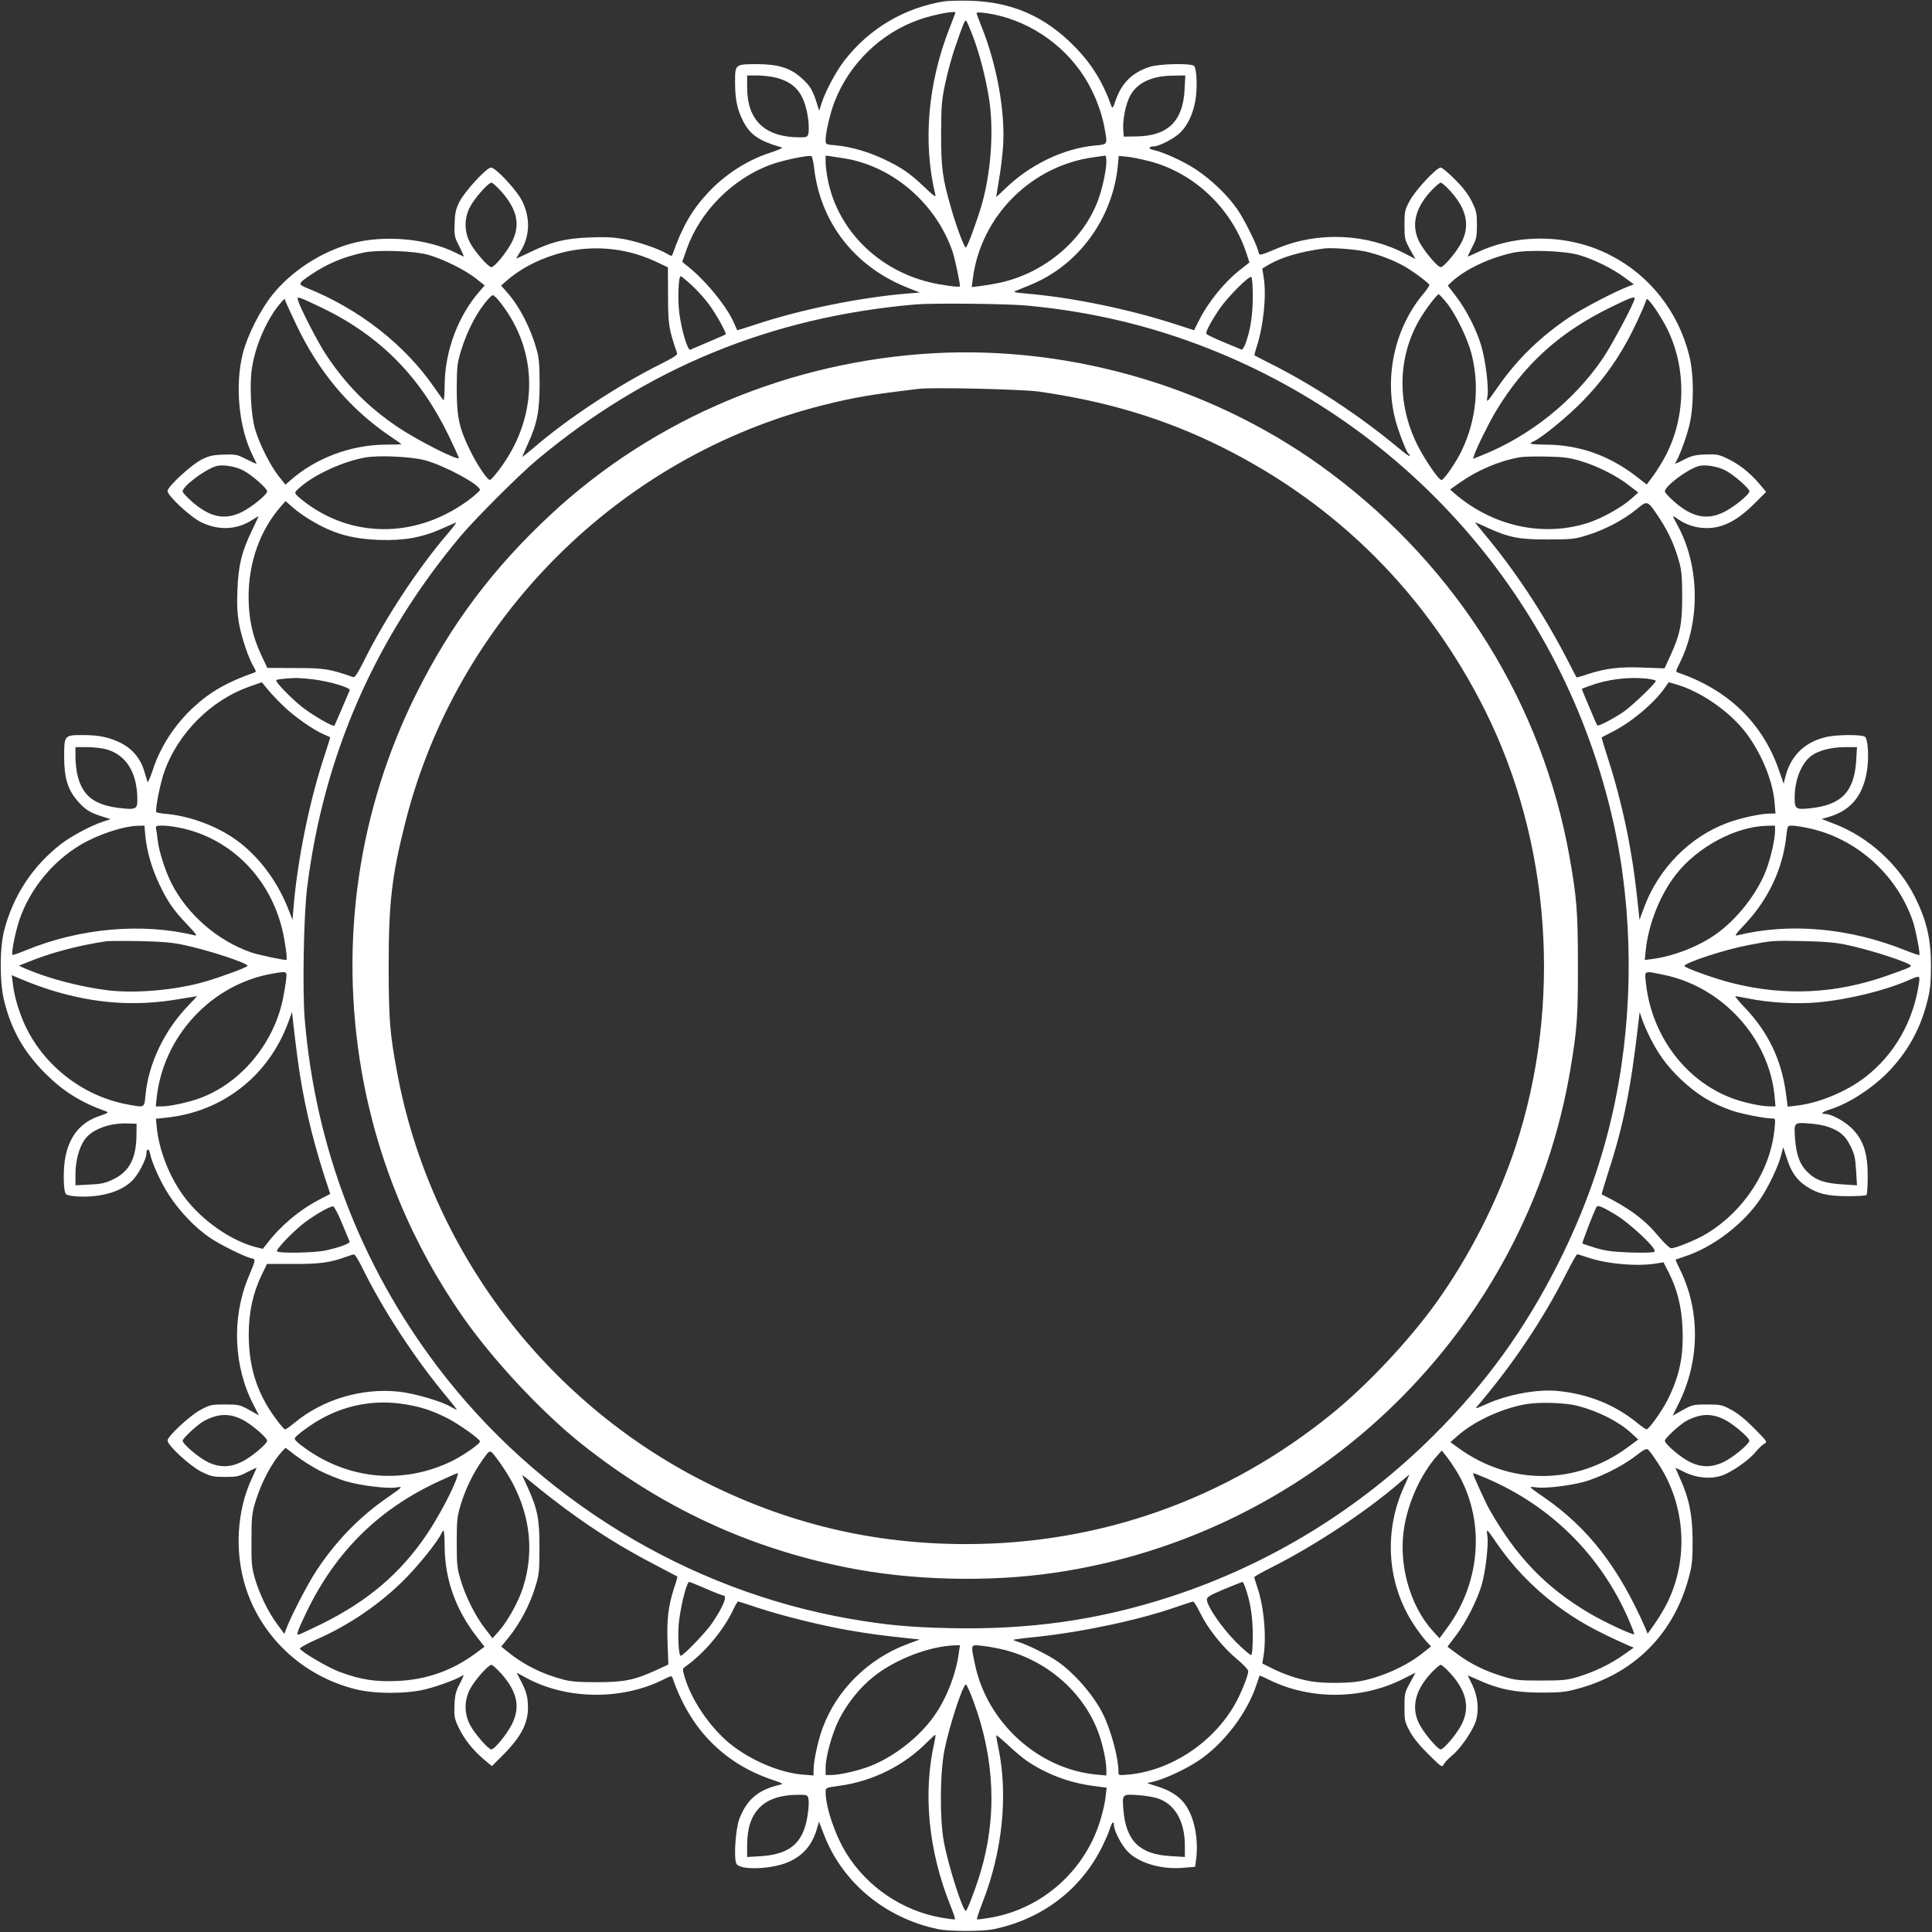
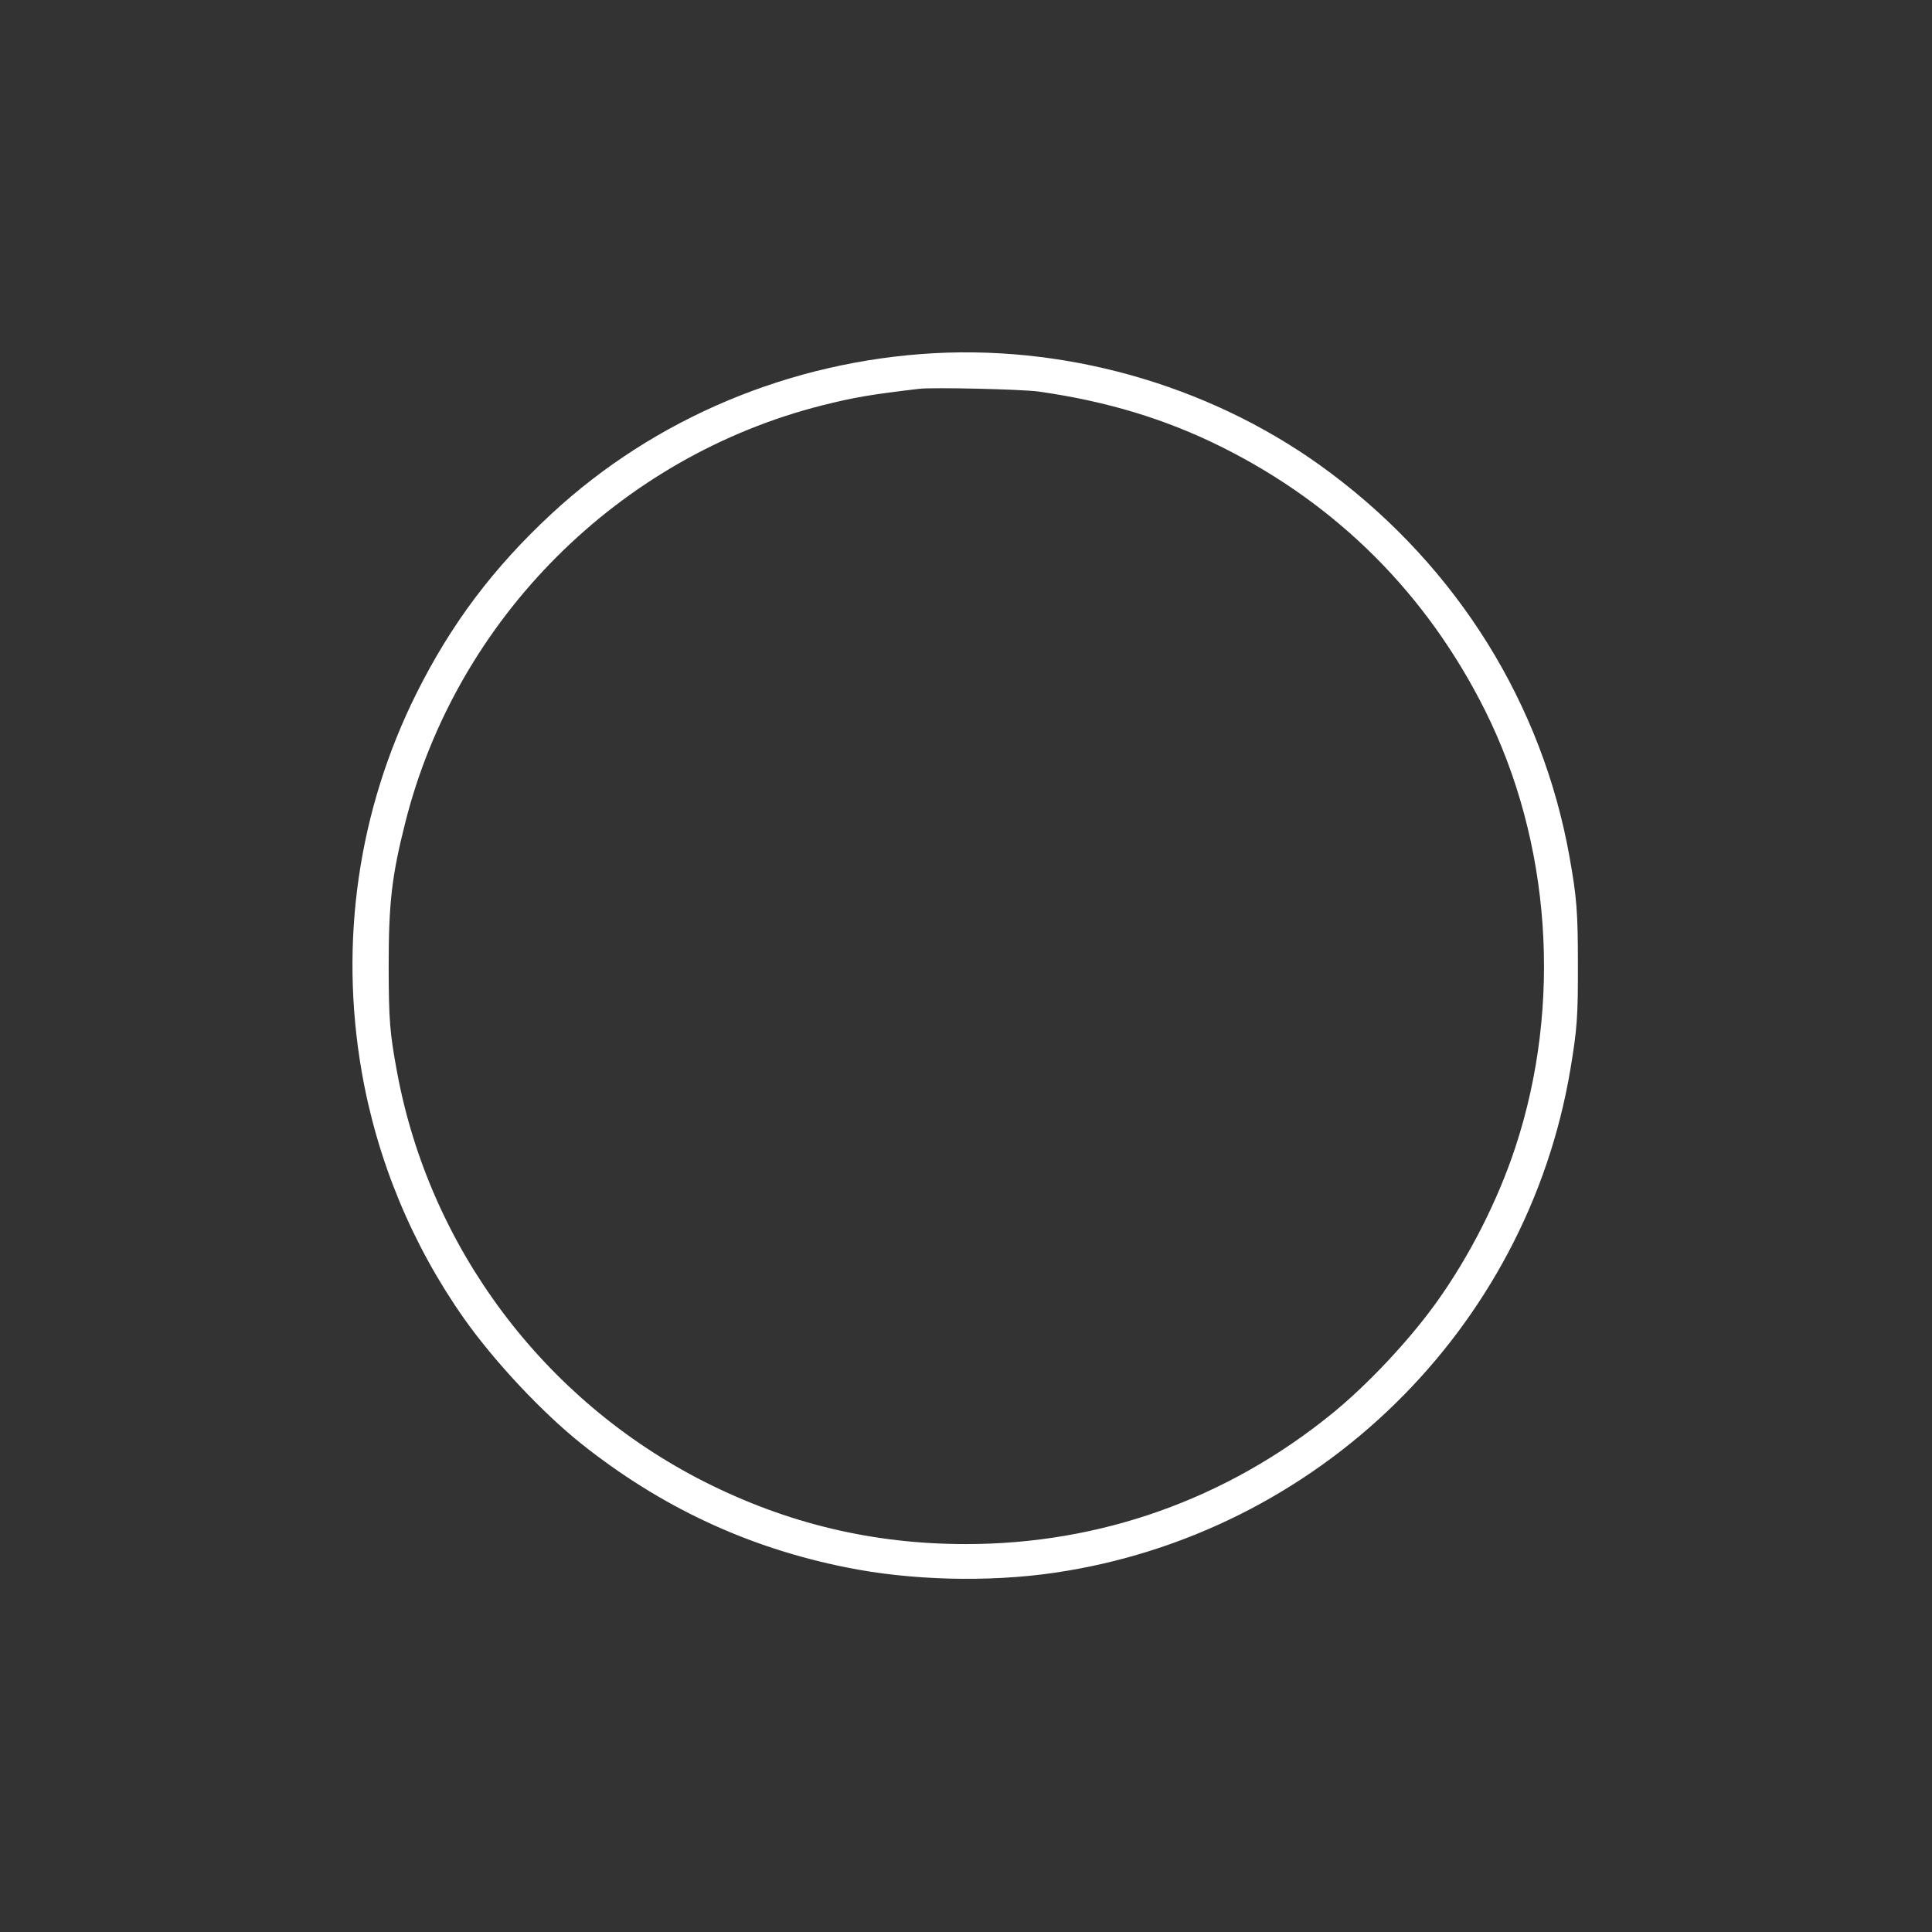
<svg xmlns="http://www.w3.org/2000/svg" version="1.0" width="1280pt" height="1280pt" viewBox="0 0 1280 1280" preserveAspectRatio="xMidYMid meet">
  <rect x="0" y="0" width="1280" height="1280" fill="#333333" stroke="none" />
  <g transform="translate(0,1280) scale(0.1,-0.1)" fill="#ffffff" stroke="none">
-     <path d="M6255 12791 c-265 -43 -498 -181 -662 -394 -53 -68 -124 -201 -148 -276 l-18 -54 -17 54 c-25 81 -44 112 -100 162 -74 67 -154 92 -296 92 -143 0 -144 -1 -144 -115 0 -116 13 -182 52 -260 48 -94 105 -133 258 -177 8 -3 -25 -18 -75 -34 -156 -50 -303 -145 -421 -273 -100 -108 -166 -223 -227 -398 -6 -17 -9 -16 -40 2 -56 33 -188 78 -283 96 -67 12 -122 15 -224 11 -163 -6 -254 -28 -392 -95 -54 -26 -98 -46 -98 -45 0 2 11 20 24 41 67 102 72 224 16 339 -35 72 -176 223 -207 223 -29 0 -174 -158 -208 -225 -25 -50 -31 -75 -33 -145 -3 -80 -2 -89 31 -152 18 -38 32 -68 30 -68 -2 0 -25 11 -51 24 -191 97 -481 122 -697 62 -200 -56 -395 -183 -520 -339 -80 -99 -165 -268 -196 -387 -54 -214 -27 -497 67 -682 13 -26 24 -49 24 -51 0 -2 -30 12 -67 30 -64 33 -73 34 -153 31 -70 -2 -95 -8 -145 -33 -67 -34 -225 -179 -225 -208 0 -31 151 -172 223 -207 115 -56 237 -51 339 16 21 13 39 24 41 24 1 0 -19 -44 -45 -97 -67 -139 -89 -230 -95 -393 -4 -102 -1 -157 11 -224 18 -95 63 -227 96 -283 18 -31 19 -34 2 -40 -175 -61 -290 -127 -398 -227 -128 -118 -223 -265 -273 -421 -16 -49 -32 -83 -34 -75 -2 8 -12 40 -21 70 -24 83 -79 149 -156 188 -77 38 -144 52 -254 52 -119 0 -121 -2 -121 -142 0 -144 25 -223 92 -298 50 -56 81 -75 162 -100 l54 -17 -54 -18 c-75 -24 -208 -95 -276 -148 -186 -144 -315 -340 -375 -570 -31 -119 -31 -346 0 -470 48 -192 130 -336 271 -478 121 -120 235 -192 406 -253 16 -6 7 -12 -41 -28 -126 -41 -200 -128 -230 -269 -17 -81 -15 -232 3 -250 18 -18 137 -23 221 -9 93 15 166 47 217 97 40 38 95 143 95 180 0 34 17 36 23 4 14 -67 70 -192 127 -279 68 -106 175 -218 269 -281 67 -46 226 -125 274 -137 33 -8 34 -2 -18 -128 -112 -270 -97 -596 38 -850 l33 -64 -65 37 c-63 34 -70 36 -161 36 -89 0 -99 -2 -160 -35 -71 -37 -220 -176 -220 -204 0 -32 150 -170 225 -207 63 -31 78 -34 156 -34 77 0 92 3 147 32 34 17 62 30 62 28 0 -1 -14 -33 -31 -69 -100 -214 -116 -486 -42 -721 106 -334 381 -590 730 -677 128 -32 342 -31 466 1 91 23 220 72 245 93 8 7 -1 -17 -19 -52 -29 -54 -35 -76 -38 -147 -3 -75 0 -89 26 -145 37 -78 93 -150 166 -212 l56 -47 69 69 c131 131 178 226 169 346 -3 52 -13 84 -39 136 l-35 68 61 -33 c268 -147 638 -151 914 -11 48 24 53 25 58 9 58 -170 146 -316 257 -427 113 -113 242 -192 402 -247 74 -25 78 -28 50 -34 -140 -32 -217 -97 -266 -224 -26 -66 -39 -264 -20 -299 24 -45 240 -37 350 14 92 42 149 108 181 210 l16 55 32 -83 c121 -319 406 -556 757 -629 77 -16 293 -16 370 0 320 67 575 261 717 546 19 39 41 88 48 110 16 51 30 67 30 34 0 -39 54 -141 96 -181 79 -75 225 -116 370 -102 l72 6 6 45 c16 117 -4 249 -51 334 -38 72 -100 119 -195 150 l-78 25 52 13 c72 18 205 81 287 135 168 112 325 317 386 506 10 30 19 56 20 58 2 2 29 -10 61 -26 269 -134 611 -134 882 1 l90 45 -36 -67 c-35 -63 -37 -70 -37 -161 0 -89 2 -99 35 -160 23 -43 65 -95 124 -153 88 -87 90 -88 102 -65 7 13 31 38 53 56 54 43 135 160 157 224 25 75 16 169 -22 246 -17 34 -30 62 -29 62 1 0 33 -14 71 -31 131 -60 241 -82 409 -83 126 0 164 3 238 23 383 100 648 365 748 748 20 74 23 112 23 238 -1 168 -23 278 -83 409 -17 38 -31 70 -31 71 0 1 28 -12 62 -29 77 -38 171 -47 246 -22 64 22 181 103 224 157 18 22 43 46 56 53 23 12 22 14 -65 102 -58 59 -110 101 -153 124 -61 33 -71 35 -160 35 -91 0 -98 -2 -162 -37 l-66 -37 38 77 c143 285 146 620 8 896 -16 32 -28 59 -26 61 2 1 28 10 58 20 189 61 393 217 505 385 55 83 118 216 136 288 l13 52 25 -77 c30 -91 65 -141 129 -183 74 -49 141 -65 274 -65 64 0 120 3 124 8 4 4 8 58 8 120 1 147 -25 234 -93 309 -47 53 -144 108 -191 108 -32 0 -16 14 35 30 121 38 269 133 376 239 130 131 218 284 265 466 22 83 26 123 27 235 1 184 -26 305 -105 465 -108 217 -310 401 -536 487 l-83 32 55 16 c144 45 223 145 247 316 11 83 5 190 -13 211 -13 17 -176 17 -250 2 -147 -31 -243 -122 -279 -264 l-12 -47 -27 78 c-108 320 -337 543 -673 658 -16 5 -15 10 9 58 140 277 136 646 -11 916 -19 34 -33 62 -30 62 2 0 21 -11 41 -25 81 -55 195 -69 288 -36 71 25 134 69 218 153 l69 69 -47 56 c-62 73 -134 129 -212 166 -56 26 -70 29 -145 26 -71 -3 -93 -9 -147 -38 -35 -18 -59 -27 -52 -19 21 25 70 154 93 245 32 124 33 338 1 466 -72 290 -260 531 -521 665 -269 140 -609 148 -877 23 -36 -17 -68 -31 -69 -31 -2 0 11 28 28 62 29 55 32 70 32 147 0 78 -3 93 -34 156 -24 49 -58 93 -112 147 -43 43 -85 78 -94 78 -28 0 -168 -150 -205 -220 -33 -61 -35 -71 -35 -160 0 -91 2 -98 36 -161 l37 -65 -64 33 c-256 136 -579 151 -850 38 -126 -52 -120 -51 -128 -18 -12 48 -91 207 -137 274 -62 92 -173 199 -278 268 -85 55 -214 114 -282 128 -32 6 -30 23 4 23 37 0 142 55 180 95 48 49 82 123 97 211 14 80 9 209 -9 227 -19 19 -224 15 -291 -5 -116 -36 -189 -107 -229 -224 -16 -47 -21 -55 -27 -39 -58 164 -133 284 -249 401 -193 196 -412 291 -685 299 -69 2 -147 0 -175 -4z m75 -75 c0 -2 -18 -48 -39 -102 -144 -366 -178 -759 -94 -1104 5 -20 -10 -9 -73 51 -99 94 -151 129 -269 185 -104 49 -215 81 -317 91 -67 6 -68 6 -68 35 0 50 30 180 60 256 98 252 308 455 563 543 95 33 237 60 237 45z m299 -22 c260 -68 485 -250 603 -489 41 -82 73 -176 87 -259 19 -106 21 -102 -64 -110 -206 -19 -428 -125 -589 -280 -36 -35 -66 -62 -66 -61 0 2 9 54 19 117 11 62 23 163 27 223 14 232 -43 543 -146 796 -16 41 -30 78 -30 82 0 11 84 0 159 -19z m-184 -132 c47 -123 90 -293 111 -438 28 -206 8 -472 -52 -681 -32 -110 -96 -283 -105 -283 -11 0 -64 142 -98 262 -57 198 -66 265 -66 493 1 189 4 223 28 335 14 69 44 177 66 240 56 162 64 181 73 172 4 -4 23 -49 43 -100z m-1302 -277 c134 -35 192 -115 213 -287 3 -32 3 -69 0 -83 -6 -22 -11 -25 -54 -25 -234 0 -352 111 -352 332 l0 78 68 0 c37 0 94 -7 125 -15z m2705 -80 c-11 -210 -112 -307 -323 -309 l-80 -1 -3 45 c-5 64 15 165 43 221 46 90 145 137 289 138 l79 1 -5 -95z m-2455 -511 c40 -366 267 -660 620 -800 l81 -32 -85 -7 c-315 -26 -714 -108 -1006 -206 -64 -21 -118 -38 -119 -36 -1 1 -9 19 -18 40 -44 108 -183 280 -304 378 l-42 34 29 83 c88 251 306 470 560 562 76 28 239 62 266 56 6 -2 13 -34 18 -72z m212 55 c317 -56 597 -300 706 -616 15 -45 49 -203 49 -230 0 -9 -123 8 -202 27 -343 84 -605 346 -672 672 -9 42 -16 97 -16 122 l0 45 38 -5 c20 -3 64 -10 97 -15z m1725 -19 c0 -57 -27 -182 -56 -259 -100 -266 -356 -480 -649 -544 -38 -8 -96 -18 -129 -22 l-58 -7 7 54 c52 416 389 753 807 807 35 5 66 9 71 10 4 0 7 -17 7 -39z m277 4 c297 -74 547 -307 648 -603 l23 -70 -54 -42 c-109 -84 -217 -216 -282 -345 l-31 -62 -123 40 c-320 103 -689 178 -998 204 -59 5 -79 9 -65 15 11 4 55 22 98 40 320 129 547 437 583 790 l6 66 52 -5 c28 -2 92 -15 143 -28z m-4287 -201 c107 -121 129 -221 72 -336 -34 -67 -115 -167 -137 -167 -20 0 -113 107 -142 164 -38 74 -38 161 1 235 30 58 121 161 142 161 7 0 35 -26 64 -57z m6288 2 c107 -117 132 -226 77 -337 -30 -62 -119 -168 -140 -168 -21 0 -113 110 -143 170 -53 108 -27 219 77 333 29 31 59 57 66 57 7 0 36 -25 63 -55z m-5440 -406 c46 -10 123 -37 170 -59 l87 -41 1 -187 c0 -190 5 -224 60 -382 4 -11 -24 -29 -103 -69 -286 -142 -622 -363 -850 -560 -40 -34 -73 -60 -73 -58 0 2 16 38 34 79 64 138 81 222 81 403 0 121 -4 175 -18 223 -40 146 -112 287 -194 381 l-43 49 34 30 c88 77 198 137 326 176 156 48 322 54 488 15z m4873 6 c83 -18 187 -56 259 -97 64 -36 170 -115 170 -127 0 -5 -20 -34 -45 -64 -185 -224 -255 -545 -180 -829 19 -75 74 -216 86 -223 5 -4 9 -11 9 -16 0 -6 -37 21 -82 59 -250 208 -562 414 -843 554 -55 28 -102 52 -104 54 -1 1 5 26 14 54 46 140 67 342 47 463 l-9 58 42 25 c87 51 215 88 370 108 48 6 194 -5 266 -19z m-6201 -24 c99 -29 241 -99 313 -156 l58 -46 -32 -37 c-143 -163 -230 -393 -233 -619 0 -61 -4 -109 -8 -105 -4 4 -31 42 -60 84 -195 283 -496 519 -840 658 -67 27 -66 30 22 90 105 71 208 115 341 145 97 22 341 14 439 -14z m7620 0 c99 -29 221 -89 300 -147 l65 -48 -40 -15 c-84 -32 -294 -141 -380 -198 -193 -127 -356 -285 -482 -468 -74 -106 -76 -108 -68 -59 9 59 -12 231 -41 332 -31 106 -100 242 -170 332 l-52 68 26 25 c91 83 243 156 403 192 97 22 341 14 439 -14z m-5877 -201 c36 -33 88 -90 115 -128 47 -63 117 -190 110 -197 -3 -3 -107 -48 -235 -102 -17 -7 -59 134 -73 247 -11 93 -5 240 10 240 4 0 37 -27 73 -60z m3717 -73 c0 -123 -15 -221 -47 -310 -9 -26 -22 -46 -28 -43 -5 2 -59 25 -120 50 -60 25 -111 49 -113 55 -5 14 34 86 90 168 55 79 193 217 208 208 6 -4 10 -61 10 -128z m-4955 -82 c227 -320 213 -736 -38 -1067 -28 -38 -56 -68 -61 -68 -18 1 -85 100 -131 195 -73 147 -89 222 -89 410 1 146 3 168 28 250 43 140 111 268 184 347 25 27 26 27 45 10 11 -9 39 -44 62 -77z m6240 38 c61 -76 139 -238 165 -340 53 -214 31 -435 -66 -639 -36 -75 -117 -194 -134 -194 -19 0 -112 137 -161 235 -136 276 -129 584 20 835 42 69 111 160 123 160 4 0 28 -26 53 -57z m-7450 -33 c385 -187 649 -455 840 -851 36 -75 65 -139 65 -143 0 -22 -268 113 -401 202 -199 133 -351 287 -482 487 -55 84 -166 301 -182 353 -6 22 -5 23 17 17 12 -4 77 -33 143 -65z m8695 62 c0 -24 -148 -303 -208 -392 -192 -285 -489 -523 -813 -650 l-50 -20 7 22 c16 50 97 214 145 294 188 312 423 524 764 690 126 62 155 72 155 56z m-8870 -167 c150 -318 356 -563 626 -746 41 -27 74 -51 74 -52 0 -1 -51 -3 -113 -3 -226 -3 -456 -90 -619 -233 l-37 -32 -46 58 c-57 73 -128 215 -156 313 -27 96 -37 299 -19 406 24 154 105 333 194 432 l21 23 9 -23 c5 -13 35 -77 66 -143z m9044 41 c166 -265 180 -619 37 -904 -21 -42 -60 -105 -85 -140 l-46 -62 -63 49 c-179 140 -377 212 -594 215 -62 0 -113 4 -113 7 0 3 10 11 23 16 56 26 231 170 327 270 116 120 204 238 285 383 46 82 106 210 129 275 7 19 8 19 30 -7 13 -14 45 -60 70 -102z m-4194 79 c374 -36 717 -111 1055 -231 1430 -508 2495 -1713 2825 -3197 129 -578 134 -1233 14 -1826 -76 -379 -201 -735 -383 -1096 -220 -435 -477 -790 -817 -1129 -489 -490 -1089 -859 -1744 -1073 -477 -156 -935 -221 -1463 -210 -272 6 -421 20 -666 62 -1077 188 -2070 795 -2733 1671 -509 673 -808 1455 -879 2300 -16 190 -7 695 16 874 108 870 448 1649 1014 2325 97 116 390 409 506 506 726 609 1553 949 2510 1032 117 10 614 5 745 -8z m-3995 -1024 c129 -35 364 -161 365 -197 0 -5 -30 -33 -67 -61 -332 -251 -748 -265 -1068 -38 -33 23 -68 52 -78 63 -17 19 -17 21 25 57 97 84 285 169 428 194 90 16 303 6 395 -18z m7659 -6 c108 -32 240 -98 320 -162 l60 -46 -48 -43 c-66 -58 -196 -130 -288 -159 -296 -94 -625 -22 -877 192 l-34 30 64 45 c116 82 260 144 396 168 26 5 109 7 183 5 110 -2 152 -8 224 -30z m-8860 -63 c57 -31 156 -118 156 -137 0 -22 -100 -103 -167 -137 -115 -57 -215 -35 -335 72 -32 29 -58 57 -58 64 0 34 142 142 220 167 42 14 130 0 184 -29z m9820 0 c57 -31 156 -118 156 -137 0 -22 -100 -103 -167 -137 -115 -57 -215 -35 -335 72 -32 29 -58 57 -58 64 0 34 142 142 220 167 42 14 130 0 184 -29z m-9376 -328 c147 -89 271 -124 452 -131 163 -6 283 15 412 72 46 20 90 39 98 43 8 3 -15 -28 -50 -69 -198 -230 -419 -565 -561 -852 -40 -79 -58 -107 -69 -103 -158 55 -192 60 -382 60 l-187 1 -41 87 c-57 123 -82 237 -83 378 -1 232 75 447 215 606 l30 34 49 -43 c27 -24 80 -61 117 -83z m8938 10 c59 -89 101 -183 130 -290 15 -54 19 -104 19 -229 0 -180 -14 -249 -81 -395 l-36 -78 -138 5 c-156 7 -253 -5 -369 -43 -40 -14 -75 -23 -76 -22 -1 2 -34 64 -73 140 -153 293 -337 570 -534 806 -38 45 -67 82 -65 82 2 0 38 -16 79 -35 145 -66 212 -80 403 -79 157 0 177 2 260 28 113 34 241 101 325 170 77 63 73 65 156 -60z m-8921 -1065 c108 -13 249 -55 242 -72 -54 -128 -99 -232 -102 -235 -9 -9 -150 73 -216 126 -69 55 -169 157 -169 174 0 7 43 12 120 16 19 1 76 -3 125 -9z m8834 5 c33 -4 61 -10 61 -15 0 -16 -158 -167 -215 -206 -73 -49 -165 -96 -173 -89 -4 5 -102 236 -102 242 0 1 19 8 43 17 122 46 260 64 386 51z m-9035 -178 c71 -70 204 -164 273 -192 21 -9 39 -17 40 -18 2 -1 -15 -55 -36 -119 -98 -292 -180 -691 -206 -1006 l-7 -85 -32 81 c-72 181 -198 346 -341 448 -128 92 -303 157 -457 172 -38 3 -70 9 -72 12 -10 15 26 195 54 272 91 254 311 472 562 560 l83 29 34 -42 c19 -24 66 -74 105 -112z m9237 138 c152 -45 330 -166 438 -296 110 -134 195 -330 208 -484 l6 -74 -35 0 c-59 0 -196 -29 -279 -60 -250 -91 -458 -300 -555 -558 l-32 -86 -6 60 c-22 202 -30 264 -53 399 -32 191 -90 428 -149 607 -25 77 -44 141 -42 143 2 1 35 18 73 38 124 62 278 192 346 292 13 19 24 35 25 35 0 0 25 -7 55 -16z m-10404 -429 c132 -39 203 -156 203 -336 0 -58 -12 -64 -103 -54 -176 18 -257 77 -292 212 -8 31 -15 88 -15 125 l0 68 78 0 c43 0 101 -7 129 -15z m11591 -72 c-13 -209 -97 -296 -305 -318 -95 -10 -103 -5 -103 69 0 119 44 229 111 279 48 35 129 56 218 57 l84 0 -5 -87z m-11335 -501 c10 -102 42 -213 91 -317 56 -118 91 -170 185 -269 60 -63 71 -78 51 -73 -347 85 -762 48 -1119 -99 -46 -19 -86 -33 -88 -30 -10 9 19 154 46 233 70 203 217 383 403 495 117 69 283 125 384 127 l41 1 6 -68z m255 48 c322 -77 570 -331 652 -668 19 -79 36 -202 27 -202 -27 0 -185 34 -230 49 -226 78 -426 252 -532 461 -40 80 -82 210 -90 282 -3 29 -8 63 -11 76 -4 21 -1 22 48 22 29 0 90 -9 136 -20z m10542 -15 c0 -56 -29 -183 -61 -265 -58 -150 -190 -319 -326 -416 -115 -83 -283 -149 -427 -168 l-49 -6 7 68 c18 172 96 367 201 500 143 182 396 317 603 321 l52 1 0 -35z m218 19 c316 -65 587 -305 694 -614 20 -58 51 -220 44 -227 -2 -3 -45 12 -95 32 -370 148 -765 183 -1111 98 -20 -5 -10 10 49 72 157 166 253 370 276 588 7 66 8 67 37 67 16 0 64 -7 106 -16z m-10768 -773 c165 -34 430 -121 430 -140 0 -9 -173 -73 -283 -105 -194 -56 -459 -79 -643 -57 -184 23 -389 77 -540 141 l-49 22 60 24 c148 61 336 111 520 138 17 2 116 3 220 1 141 -3 215 -9 285 -24z m11020 0 c164 -34 430 -121 430 -140 0 -8 -31 -21 -163 -67 -336 -118 -672 -134 -1017 -48 -117 29 -320 102 -320 114 0 22 275 111 426 139 161 30 154 30 359 26 141 -3 215 -9 285 -24z m-10335 -238 c-4 -32 -14 -89 -22 -128 -63 -293 -278 -549 -544 -649 -77 -29 -202 -56 -257 -56 l-40 0 5 48 c41 415 364 763 771 832 97 16 94 18 87 -47z m9130 38 c387 -80 695 -419 732 -803 l6 -68 -35 0 c-50 0 -143 18 -218 42 -327 105 -569 416 -606 781 -8 79 -15 76 121 48z m-10687 -101 c292 -90 560 -109 850 -59 63 10 115 19 117 19 1 0 -26 -30 -61 -66 -155 -161 -261 -383 -280 -589 -8 -85 -4 -83 -110 -64 -315 55 -590 278 -707 570 -32 81 -53 158 -62 232 l-7 56 81 -34 c45 -19 125 -48 179 -65z m12376 48 c-37 -255 -163 -475 -357 -625 -123 -95 -308 -172 -454 -188 l-59 -7 -12 91 c-30 220 -117 402 -271 564 -40 42 -69 77 -63 77 6 0 42 -7 79 -14 138 -29 323 -40 466 -27 206 19 449 79 607 149 67 30 71 29 64 -20z m-10743 -498 c35 -264 92 -513 177 -778 l40 -122 -77 -40 c-128 -67 -253 -172 -343 -290 l-27 -34 -48 12 c-164 43 -350 173 -466 324 -102 133 -175 317 -189 475 l-5 51 66 7 c376 38 681 277 812 635 l24 65 8 -75 c4 -41 17 -145 28 -230z m8964 130 c52 -104 110 -183 196 -266 110 -105 208 -165 346 -213 63 -21 215 -51 261 -51 25 0 25 0 19 -67 -26 -276 -202 -547 -453 -698 -62 -38 -202 -95 -231 -95 -11 0 -46 33 -82 76 -96 116 -195 189 -379 281 -2 1 17 64 41 140 103 315 153 565 203 1008 l7 60 17 -50 c9 -27 34 -84 55 -125z m-10031 -645 c-2 -149 -47 -235 -149 -286 -55 -27 -79 -33 -160 -37 l-95 -5 0 76 c0 88 26 182 65 232 48 64 163 106 280 102 l60 -2 -1 -80z m11206 60 c80 -28 116 -59 150 -128 27 -54 32 -80 37 -162 l6 -98 -94 6 c-119 7 -181 28 -234 82 -51 50 -74 113 -82 217 -8 112 -9 112 90 105 45 -3 102 -13 127 -22z m-9844 -640 c25 -60 48 -115 50 -120 6 -13 -67 -40 -161 -60 -78 -16 -310 -20 -320 -5 -8 13 120 145 192 197 80 57 164 104 181 100 7 -1 33 -51 58 -112z m8429 63 c103 -61 285 -232 267 -250 -7 -7 -62 -9 -159 -6 -118 4 -164 10 -231 30 -45 14 -85 27 -88 30 -4 4 77 213 93 241 9 14 31 6 118 -45z m-8301 -345 c141 -289 356 -617 568 -870 38 -46 67 -83 64 -83 -3 0 -20 9 -38 19 -64 38 -240 89 -346 101 -243 26 -503 -51 -689 -205 -30 -25 -59 -45 -64 -45 -12 0 -91 106 -127 170 -79 140 -114 284 -114 460 0 146 28 274 86 394 l35 72 173 0 c175 -1 247 9 353 48 22 8 45 15 50 15 6 1 28 -34 49 -76z m8122 57 c127 -44 329 -62 457 -41 l48 8 35 -68 c57 -114 85 -227 91 -367 8 -186 -19 -317 -99 -477 -38 -75 -124 -195 -139 -195 -5 0 -33 19 -62 43 -150 122 -328 193 -532 212 -135 12 -332 -25 -473 -90 -52 -24 -71 -30 -60 -18 237 277 442 582 598 891 34 67 65 122 69 122 5 0 34 -9 67 -20z m-7825 -975 c102 -17 173 -41 271 -90 77 -39 218 -139 218 -155 0 -17 -118 -98 -194 -134 -308 -146 -650 -121 -934 68 -37 25 -76 54 -87 66 -18 20 -18 21 16 50 19 17 66 50 105 75 182 115 393 157 605 120z m7764 -10 c135 -35 267 -102 351 -178 l48 -44 -69 -51 c-342 -252 -777 -255 -1120 -7 l-56 40 43 38 c106 96 287 182 447 212 93 18 270 13 356 -10z m-8850 -90 c56 -27 165 -120 165 -140 0 -21 -106 -110 -168 -140 -78 -38 -149 -39 -226 -1 -60 29 -166 119 -166 141 0 16 102 110 144 132 92 48 165 51 251 8z m9820 0 c56 -27 165 -120 165 -140 0 -21 -106 -110 -168 -140 -78 -38 -149 -39 -226 -1 -60 29 -166 119 -166 141 0 16 102 110 144 132 92 48 165 51 251 8z m-9308 -338 c49 -25 128 -57 175 -71 101 -29 273 -50 332 -41 49 8 47 6 -59 -68 -183 -126 -341 -289 -468 -482 -57 -86 -166 -296 -198 -380 l-15 -40 -48 65 c-60 81 -118 201 -148 305 -20 70 -23 101 -22 250 0 155 3 178 27 258 39 127 108 256 174 329 l25 26 68 -52 c38 -29 108 -74 157 -99z m8874 39 c177 -273 198 -629 53 -919 -20 -40 -57 -101 -82 -136 l-46 -65 -14 35 c-178 406 -380 667 -674 870 -49 33 -88 62 -88 65 0 3 17 3 38 0 51 -9 210 9 307 34 105 27 263 105 350 173 55 43 73 52 84 43 8 -6 41 -51 72 -100z m-7663 -10 c175 -253 223 -534 137 -804 -29 -92 -101 -222 -159 -288 l-43 -48 -46 60 c-63 79 -130 210 -163 320 -25 82 -28 103 -28 254 0 151 3 173 27 253 32 105 83 209 144 295 43 60 46 63 64 47 10 -10 40 -49 67 -89z m6321 -31 c192 -316 167 -730 -61 -1040 l-51 -69 -44 48 c-155 171 -231 451 -189 692 29 169 109 343 211 462 l37 42 32 -40 c18 -23 47 -66 65 -95z m-6630 -67 c-36 -92 -119 -245 -189 -350 -175 -261 -394 -447 -705 -600 -77 -37 -143 -68 -147 -68 -16 0 -7 24 51 146 195 406 483 690 890 875 58 27 109 49 113 49 4 0 -2 -24 -13 -52z m6831 17 c424 -182 751 -505 938 -929 23 -54 41 -100 39 -103 -8 -8 -201 82 -297 139 -288 170 -484 373 -663 689 -24 42 -107 224 -107 234 0 8 5 6 90 -30z m-6110 -197 c206 -152 380 -261 609 -380 75 -39 137 -72 139 -73 1 -1 -8 -36 -22 -76 -38 -116 -50 -213 -43 -369 l5 -138 -78 -36 c-146 -67 -215 -81 -395 -81 -125 0 -175 4 -229 19 -138 37 -259 98 -363 183 l-42 34 54 67 c70 87 137 214 171 327 26 83 28 103 28 260 1 191 -13 258 -79 403 -19 41 -35 77 -35 79 0 2 37 -27 83 -65 45 -38 134 -107 197 -154z m5565 149 c-139 -300 -117 -645 59 -916 24 -38 61 -87 80 -109 l37 -40 -58 -46 c-106 -85 -277 -161 -417 -185 -77 -14 -245 -14 -322 0 -82 14 -177 46 -255 85 l-66 33 8 48 c21 128 3 330 -41 457 -11 33 -20 62 -20 67 0 4 55 35 123 69 283 144 608 358 837 554 36 31 66 56 67 56 1 0 -14 -33 -32 -73z m-6359 -410 c3 -217 75 -415 215 -594 l49 -63 -62 -46 c-154 -113 -324 -173 -518 -181 -143 -6 -236 8 -374 58 -74 26 -254 131 -269 156 -4 5 43 31 103 58 225 98 436 243 601 412 91 93 209 241 232 291 6 12 13 22 16 22 3 0 7 -51 7 -113z m6963 39 c109 -160 242 -300 396 -416 145 -108 259 -172 489 -274 l30 -12 -65 -46 c-87 -62 -191 -112 -296 -145 -80 -24 -103 -27 -253 -27 -152 0 -172 2 -255 28 -114 34 -211 82 -298 146 l-67 50 55 73 c67 87 147 244 174 346 25 89 44 268 35 316 -3 19 -4 35 0 35 3 0 28 -33 55 -74z m-5233 -311 c57 -25 109 -45 114 -45 32 0 4 -71 -73 -185 -39 -58 -190 -215 -207 -215 -15 0 -22 154 -10 240 16 117 51 250 67 250 2 0 51 -20 109 -45z m3578 -3 c32 -95 46 -189 46 -309 0 -70 -4 -124 -10 -128 -5 -3 -51 36 -102 87 -93 94 -191 236 -192 280 -1 17 19 29 114 69 63 26 118 48 122 48 3 1 14 -20 22 -47z m-3239 -122 c161 -54 436 -122 620 -153 135 -23 197 -31 399 -53 l60 -6 -86 -32 c-258 -97 -467 -305 -558 -555 -31 -83 -60 -220 -60 -279 l0 -35 -74 6 c-154 13 -350 98 -484 208 -130 108 -251 286 -296 438 -15 52 -15 55 3 68 125 87 256 243 320 381 14 29 27 52 31 52 3 0 60 -18 125 -40z m2938 -39 c50 -102 147 -224 241 -302 42 -35 76 -71 76 -81 0 -28 -47 -146 -86 -215 -143 -256 -424 -443 -706 -470 -68 -6 -68 -6 -68 19 0 93 -49 274 -103 383 -61 124 -192 274 -307 352 -59 40 -194 107 -248 123 -23 7 -41 15 -39 16 2 2 70 11 151 19 306 32 687 113 931 199 55 19 105 35 110 35 6 0 27 -35 48 -78z m-1600 -258 c-18 -143 -84 -311 -167 -426 -96 -135 -260 -264 -416 -326 -81 -32 -207 -61 -265 -61 l-35 0 0 49 c0 73 43 227 88 317 54 108 139 214 231 287 142 113 364 199 533 206 l38 1 -7 -47z m302 16 c298 -76 543 -300 633 -579 24 -75 42 -168 42 -218 l0 -35 -67 6 c-385 37 -724 345 -804 732 -28 136 -31 129 49 121 37 -4 103 -16 147 -27z m-3335 -156 c107 -121 129 -221 72 -336 -34 -67 -115 -167 -137 -167 -20 0 -113 107 -142 164 -38 74 -38 161 1 235 30 58 121 161 142 161 7 0 35 -26 64 -57z m6288 2 c107 -117 132 -226 77 -337 -30 -62 -119 -168 -140 -168 -21 0 -113 110 -143 170 -53 108 -27 219 77 333 29 31 59 57 66 57 7 0 36 -25 63 -55z m-3160 -182 c144 -387 159 -776 45 -1148 -33 -108 -86 -245 -94 -245 -21 0 -116 298 -145 455 -29 153 -27 460 4 614 33 162 121 431 142 431 4 0 26 -48 48 -107z m-258 -279 c-76 -335 -39 -715 106 -1077 20 -49 34 -91 31 -93 -2 -2 -43 3 -90 11 -258 45 -491 203 -629 425 -75 121 -138 306 -138 408 0 28 0 28 92 41 218 29 429 134 582 290 28 28 51 49 53 47 2 -2 -1 -25 -7 -52z m620 -125 c130 -86 276 -140 431 -161 l91 -12 -7 -59 c-3 -32 -17 -97 -31 -143 -98 -341 -384 -599 -731 -659 -47 -8 -88 -13 -91 -11 -2 3 15 53 38 113 132 337 170 711 104 1026 -8 38 -14 73 -14 79 0 6 35 -23 78 -63 42 -41 102 -90 132 -110z m-1455 -240 c4 -11 4 -48 0 -82 -22 -208 -109 -292 -317 -305 l-88 -5 0 80 c0 220 110 330 332 332 59 1 67 -1 73 -20z m2319 -5 c112 -39 176 -153 176 -312 l0 -75 -96 6 c-204 12 -293 100 -311 303 -9 108 -9 108 95 101 48 -3 109 -13 136 -23z" />
    <path d="M6190 10460 c-951 -52 -1852 -430 -2535 -1063 -386 -358 -665 -729 -895 -1189 -387 -775 -513 -1647 -364 -2506 102 -589 335 -1150 678 -1637 200 -284 517 -622 776 -829 526 -419 1102 -689 1755 -820 427 -87 944 -100 1381 -36 1742 255 3131 1612 3419 3340 44 263 50 349 49 695 0 343 -8 441 -55 705 -180 1014 -741 1916 -1583 2546 -742 557 -1695 844 -2626 794z m690 -254 c452 -64 842 -182 1215 -368 766 -382 1357 -973 1743 -1743 438 -876 513 -1951 202 -2895 -117 -355 -305 -724 -522 -1027 -182 -254 -459 -549 -696 -741 -695 -564 -1531 -862 -2422 -862 -617 0 -1185 136 -1735 414 -1061 538 -1818 1547 -2034 2711 -49 264 -55 345 -56 700 0 422 20 599 110 955 340 1350 1415 2425 2765 2765 212 53 318 71 640 109 93 11 680 -3 790 -18z" />
  </g>
</svg>